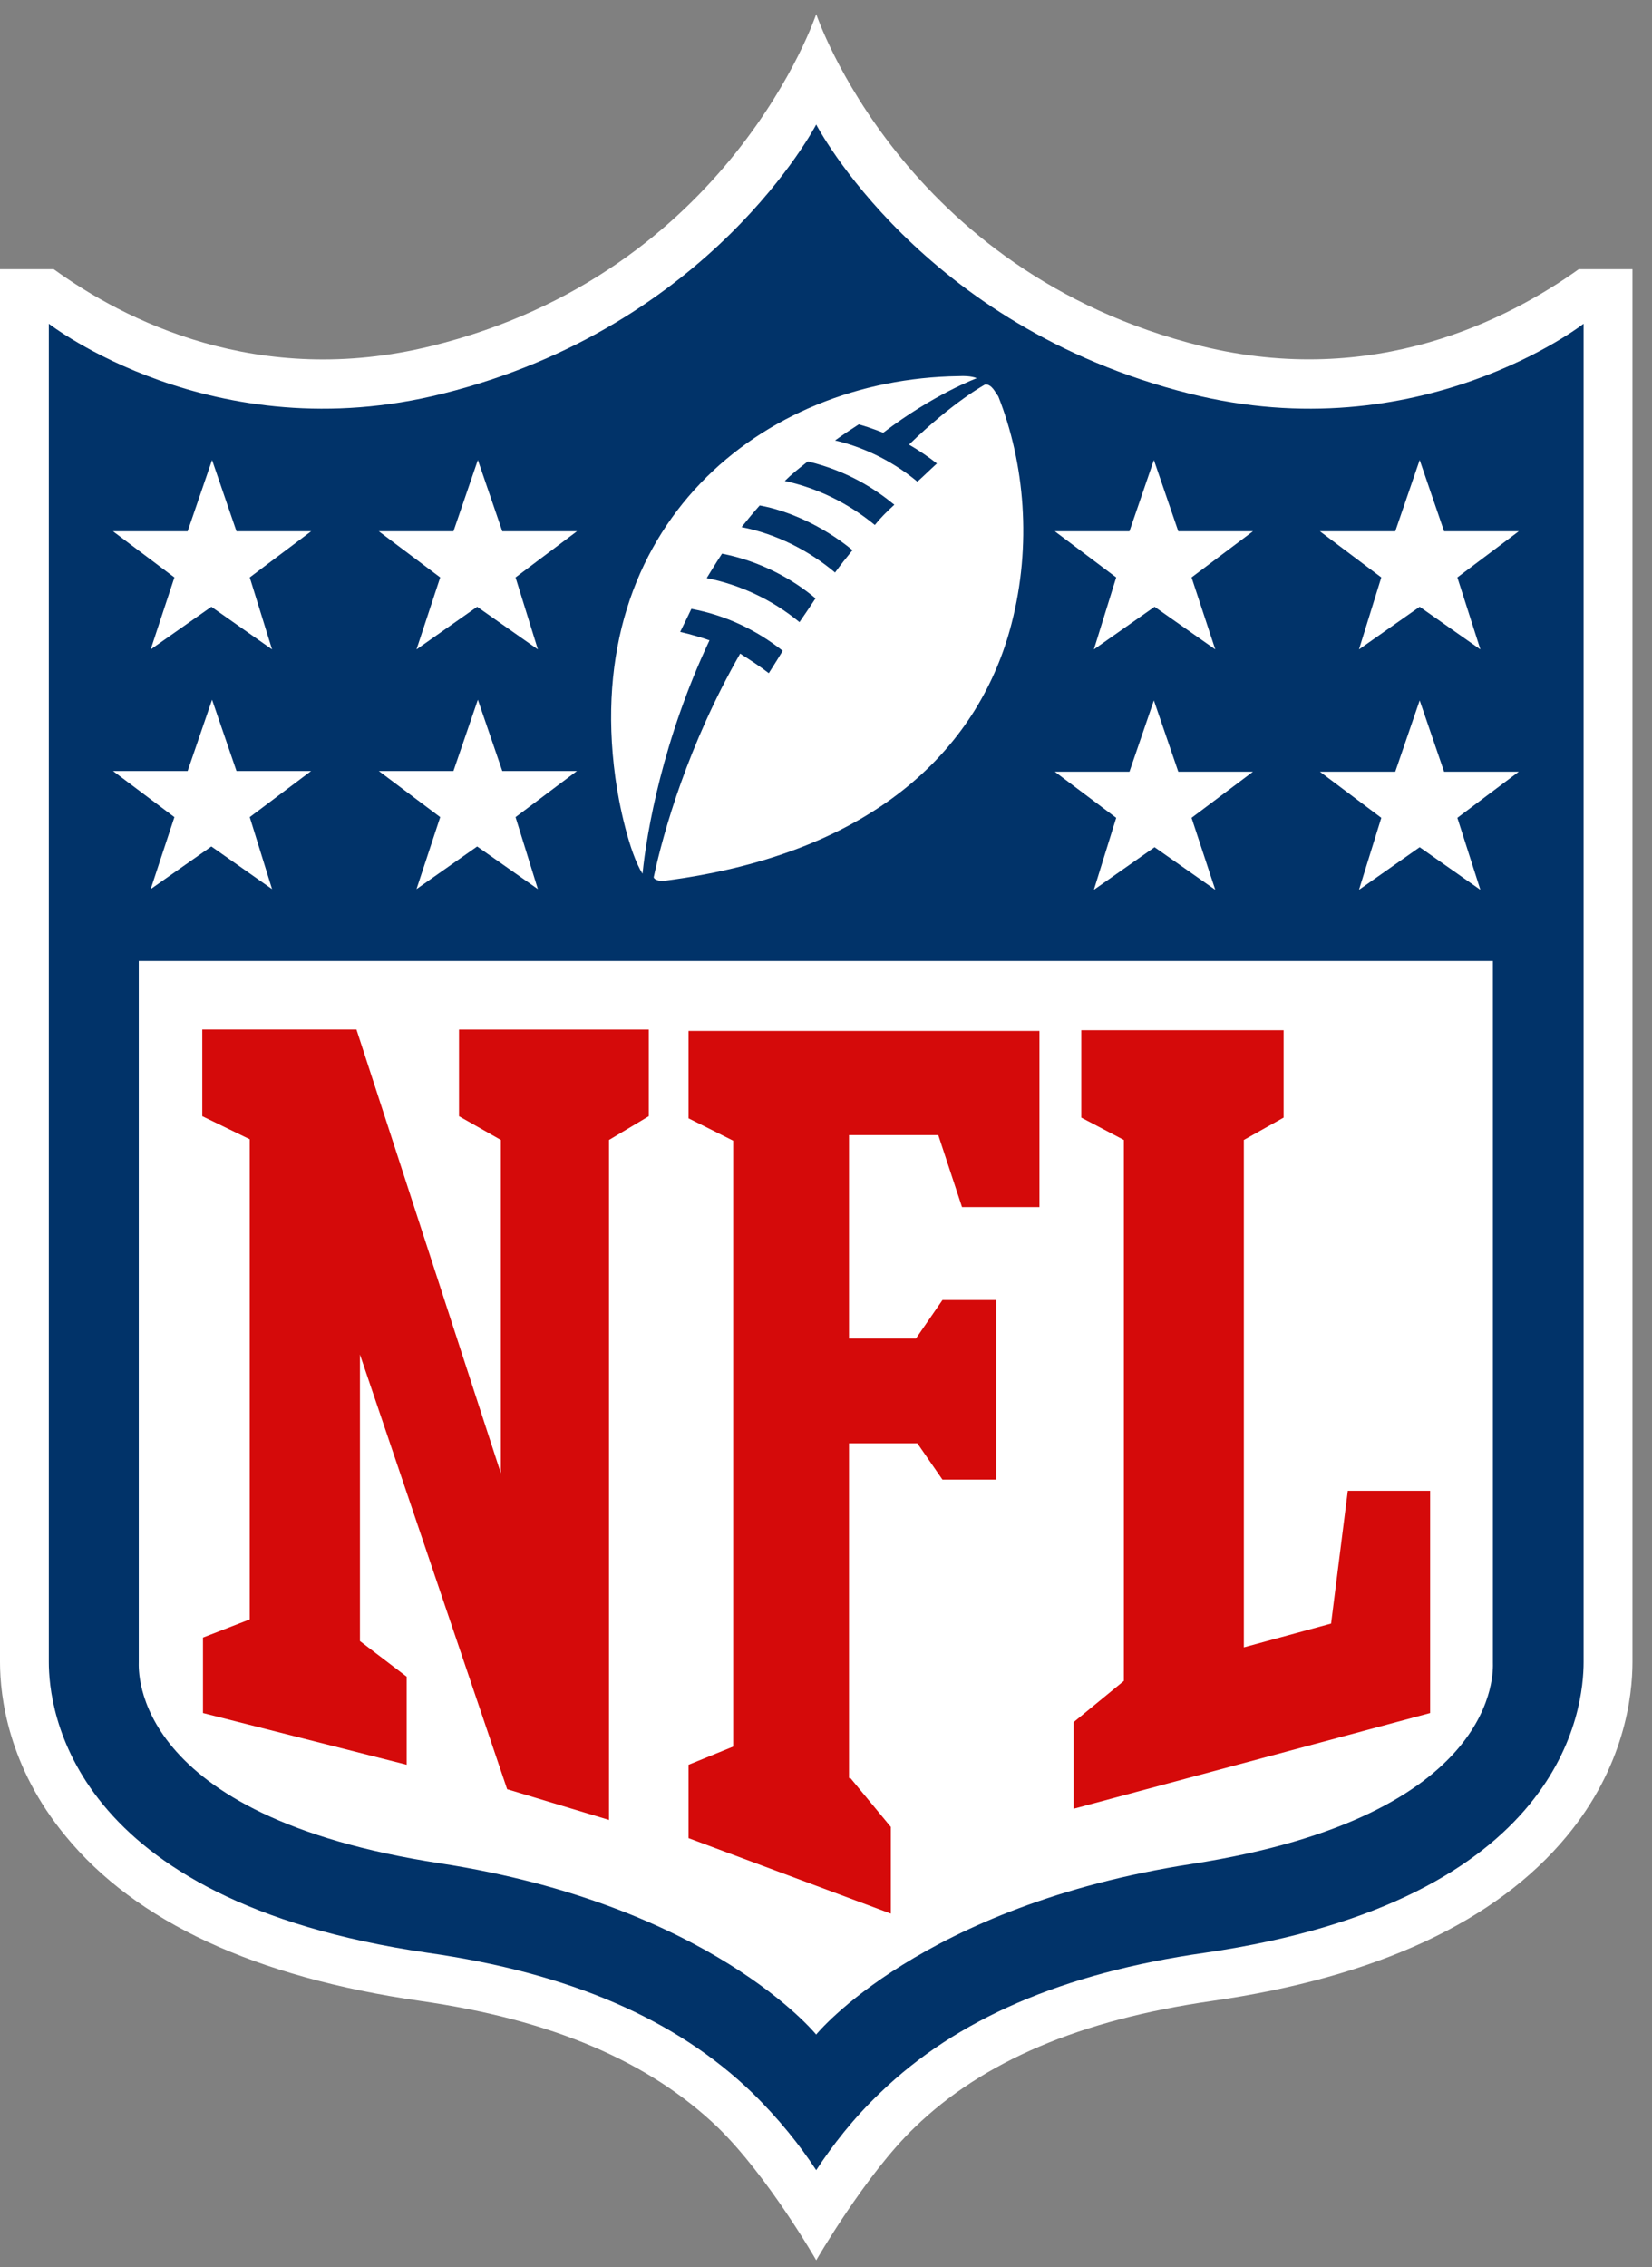
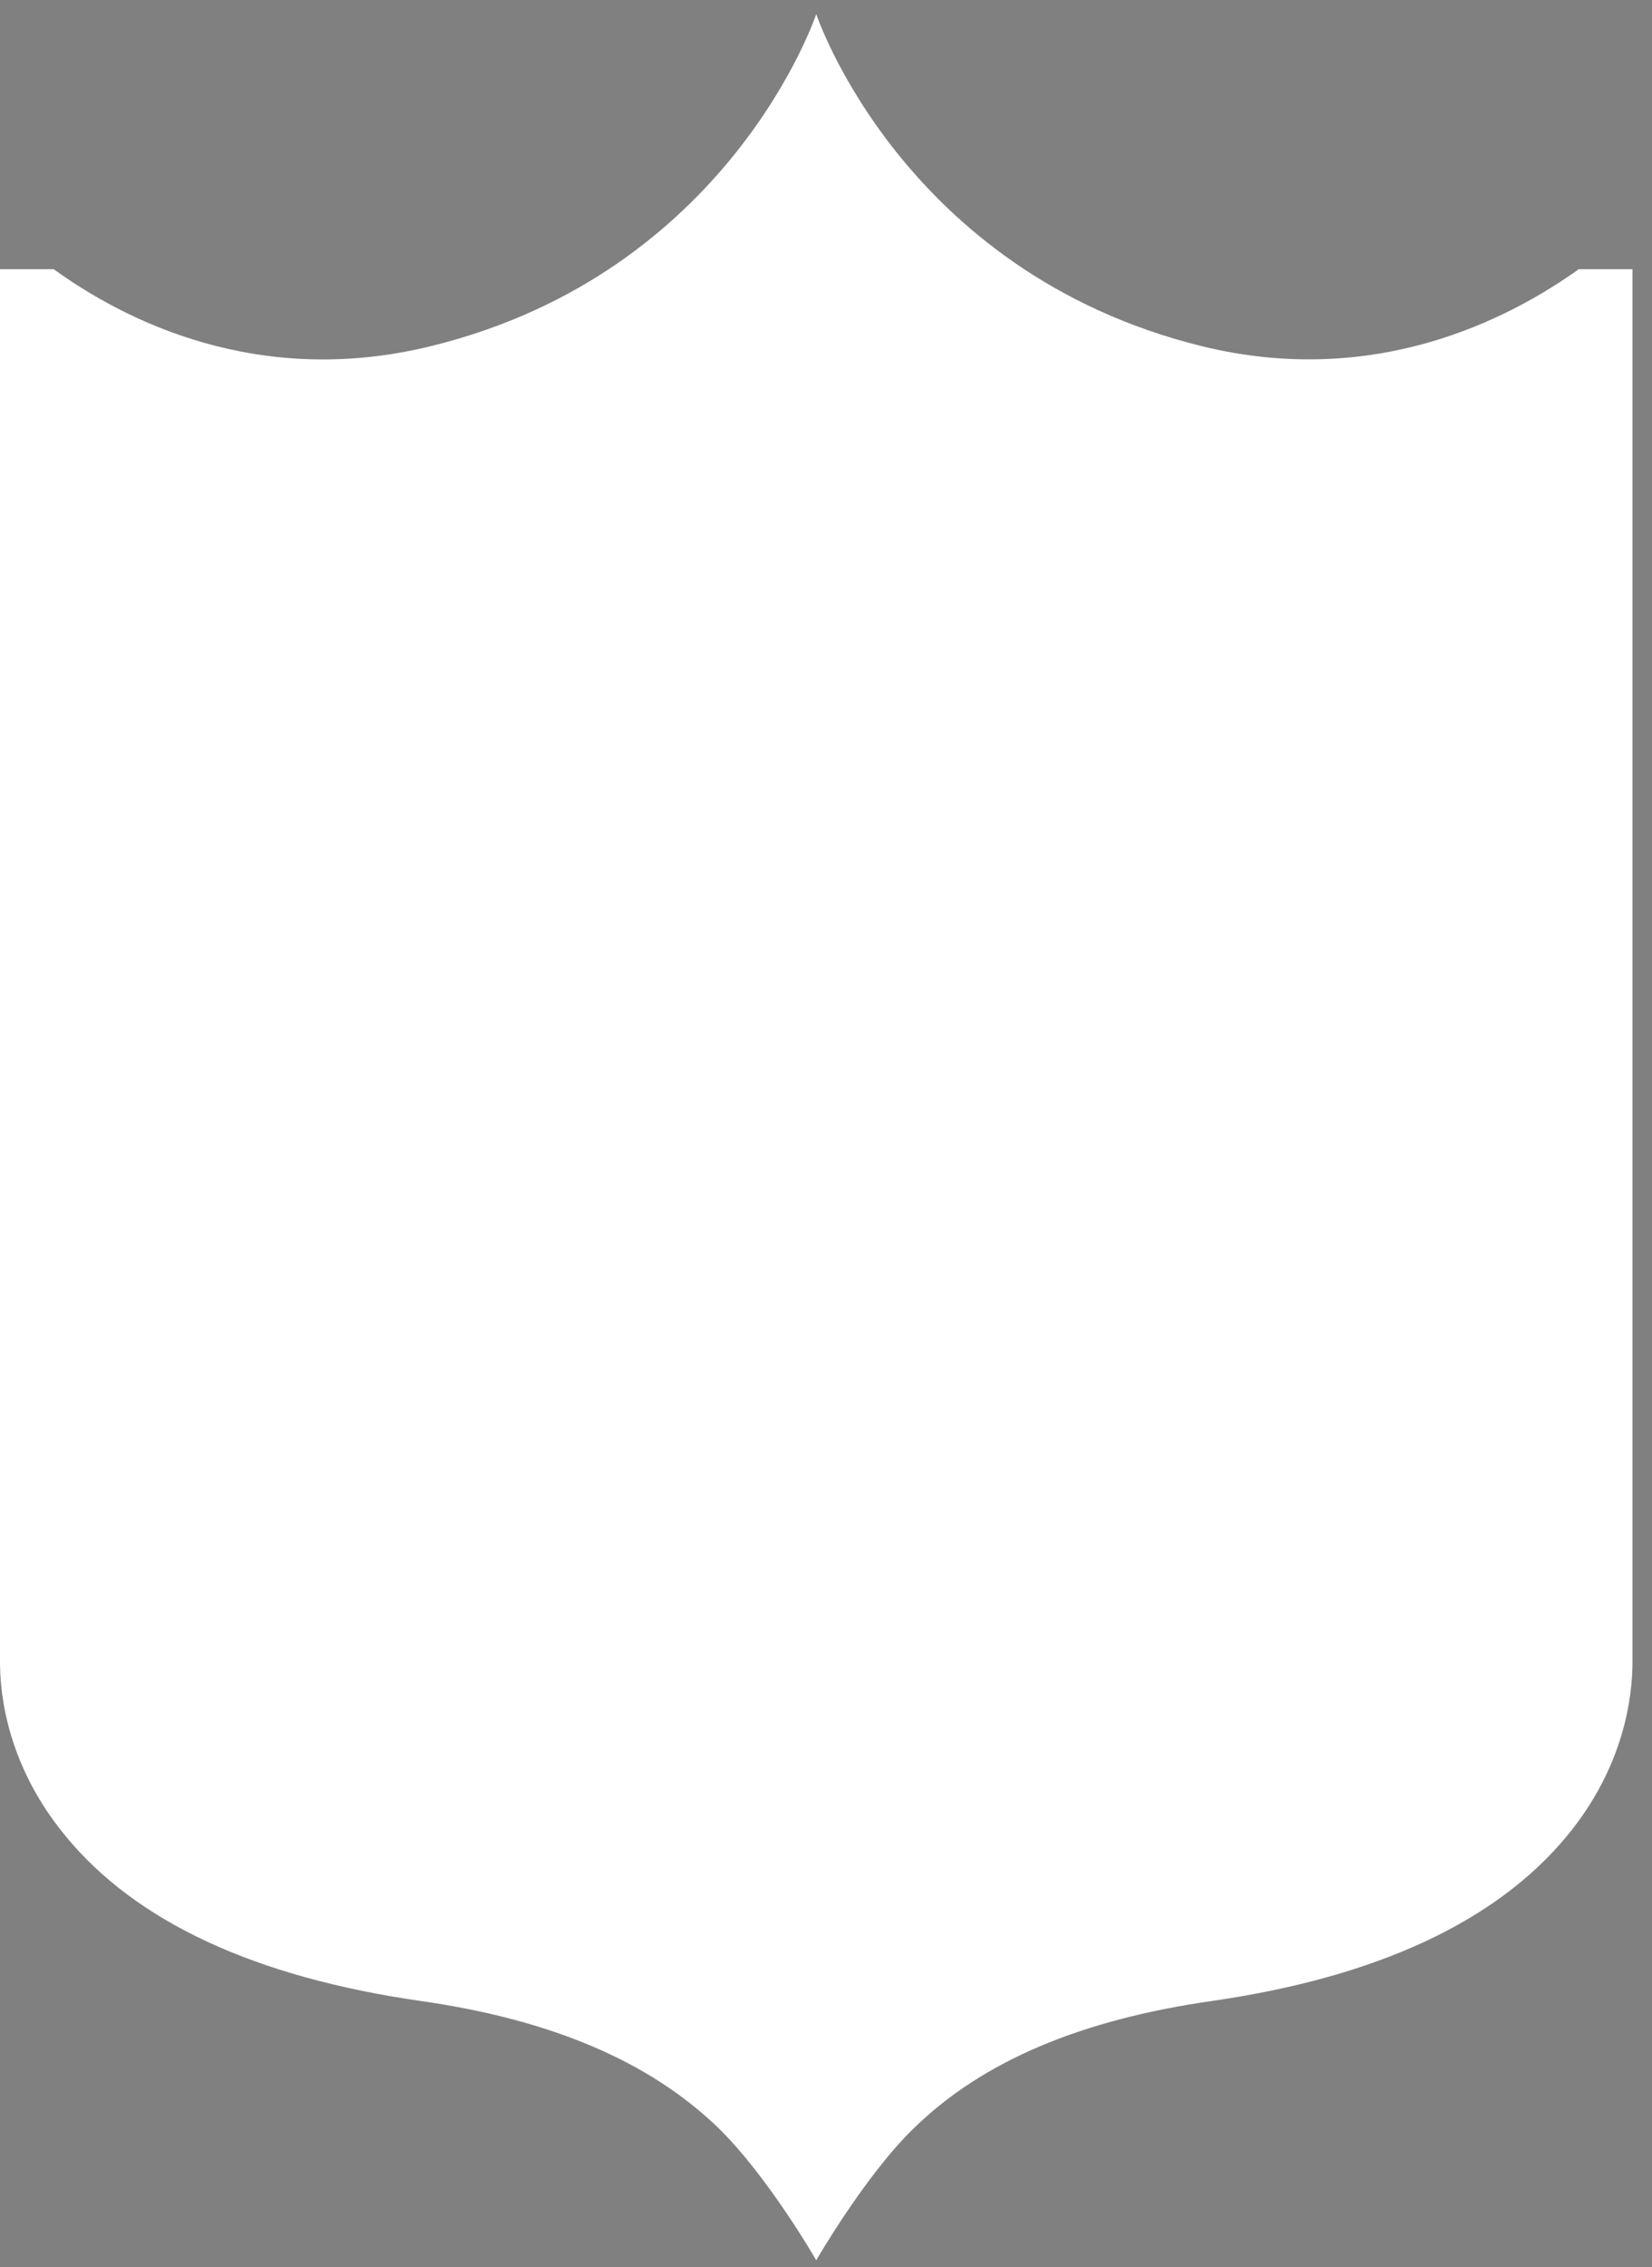
<svg xmlns="http://www.w3.org/2000/svg" width="78" height="107" viewBox="0 0 78 107" fill="none">
  <rect x="0" y="0" width="78" height="107" fill="#808080" stroke="none" />
  <g id="National_Football_League_2008">
    <path id="Path" d="M74.542 12.704C71.215 15.079 64.891 18.344 56.722 16.332C42.591 12.836 38.539 0.667 38.539 0.667C38.539 0.667 34.488 12.869 20.357 16.332C12.188 18.344 5.863 15.112 2.536 12.704H0V78.435C0 80.084 0.395 83.382 3.096 86.647C6.423 90.704 12.056 93.309 19.863 94.431C26.088 95.321 30.667 97.3 33.895 100.4C36.266 102.709 38.539 106.667 38.539 106.667C38.539 106.667 40.878 102.61 43.184 100.4C46.412 97.267 51.023 95.321 57.216 94.431C65.022 93.309 70.655 90.671 73.982 86.647C76.683 83.382 77.078 80.084 77.078 78.435V12.704H74.542Z" fill="white" />
-     <path id="Path_2" d="M74.772 15.277C74.772 15.277 67.031 21.313 56.161 18.575C43.479 15.409 38.538 5.877 38.538 5.877C38.538 5.877 33.597 15.409 20.916 18.575C10.046 21.313 2.305 15.277 2.305 15.277V78.436C2.305 80.58 3.194 89.683 20.191 92.156C26.91 93.113 31.917 95.29 35.508 98.753C36.792 100.006 37.78 101.259 38.538 102.414C39.295 101.26 40.284 99.973 41.568 98.753C45.159 95.29 50.166 93.113 56.885 92.156C73.882 89.683 74.771 80.58 74.771 78.436V15.277H74.772Z" fill="#013369" />
    <path id="Path_3" d="M38.537 96.013C38.537 96.013 43.478 89.945 56.258 87.966C70.917 85.69 70.488 78.797 70.488 78.467V45.355H6.552V78.436C6.552 78.799 6.124 85.692 20.782 87.935C33.595 89.914 38.536 96.015 38.536 96.015L38.537 96.013Z" fill="white" />
-     <path id="Shape" fill-rule="evenodd" clip-rule="evenodd" d="M23.649 69.53V53.798L21.672 52.677V48.588H30.632V52.677L28.755 53.798V85.888L23.945 84.437L16.995 63.923V77.445L19.202 79.127V83.283L9.584 80.842V77.28L11.791 76.423V53.765L9.551 52.676V48.587H16.831L23.649 69.53ZM40.152 83.91L42.062 86.219V90.308L32.51 86.747V83.284L34.618 82.426V53.832L32.51 52.777V48.654H49.078V56.965H45.422L44.302 53.568H40.086V63.166H43.248L44.499 61.352H47.036V69.828H44.499L43.314 68.113H40.086V83.911L40.152 83.91ZM50.692 85.36V85.361L50.692 85.361L50.692 85.36ZM50.692 85.36L67.524 80.842V70.354H63.637L62.847 76.621L58.729 77.742V53.798L60.607 52.743V48.62H51.054V52.743L53.064 53.798V79.326L50.692 81.272V85.36Z" fill="#D50A0A" />
-     <path id="Shape_2" fill-rule="evenodd" clip-rule="evenodd" d="M46.51 18.147C46.753 18.12 46.907 18.358 47.046 18.573C47.076 18.62 47.106 18.666 47.136 18.708C48.387 21.874 48.717 25.733 47.762 29.426C46.312 35.066 41.569 40.244 31.391 41.563C31.16 41.596 30.897 41.53 30.864 41.399C31.325 39.255 32.478 35.165 34.948 30.845L34.957 30.851C35.415 31.145 35.873 31.44 36.299 31.768C36.349 31.687 36.403 31.603 36.462 31.511L36.462 31.51L36.462 31.51C36.594 31.303 36.752 31.055 36.958 30.713C35.706 29.723 34.257 29.031 32.643 28.734C32.643 28.734 32.346 29.36 32.115 29.822C32.115 29.822 32.741 29.954 33.499 30.218C31.292 34.901 30.535 39.255 30.337 41.234C29.711 40.244 29.217 37.936 29.052 36.682C27.438 24.809 35.969 17.883 45.258 17.751C45.884 17.718 46.115 17.85 46.115 17.85C46.115 17.85 44.072 18.609 41.701 20.423C41.701 20.423 41.141 20.192 40.548 20.027C40.186 20.258 39.79 20.522 39.428 20.786C40.548 21.049 41.964 21.61 43.315 22.731C43.467 22.596 43.62 22.452 43.776 22.303C43.925 22.163 44.077 22.018 44.237 21.874C43.908 21.61 43.381 21.247 42.92 20.983C45.028 18.939 46.51 18.147 46.51 18.147H46.51ZM8.235 27.25L5.336 25.073H8.86L10.013 21.709L11.166 25.073H14.691L11.792 27.25L12.846 30.647L9.98 28.635L7.115 30.647L8.235 27.25ZM5.336 36.385L8.235 38.562L7.115 41.959L9.98 39.947L12.846 41.959L11.792 38.562L14.691 36.385H11.166L10.013 33.021L8.86 36.385H5.336ZM17.886 36.385L20.785 38.562L19.665 41.959L22.53 39.947L25.396 41.959L24.342 38.562L27.241 36.385H23.716L22.563 33.021L21.41 36.385H17.886ZM17.886 25.073L20.785 27.25L19.665 30.647L22.53 28.635L25.396 30.647L24.342 27.25L27.241 25.073H23.716L22.563 21.709L21.41 25.073H17.886ZM69.897 41.992L67.031 39.981L64.165 41.992L65.219 38.595L62.321 36.419H65.878L67.031 33.054L68.184 36.419H71.709L68.81 38.595L69.897 41.992ZM54.514 39.981L57.38 41.992L56.26 38.595L59.159 36.419H55.634L54.481 33.054L53.328 36.419H49.804L52.702 38.595L51.648 41.992L54.514 39.981ZM69.897 30.647L67.031 28.635L64.165 30.647L65.219 27.25L62.321 25.073H65.878L67.031 21.709L68.184 25.073H71.709L68.81 27.25L69.897 30.647ZM54.514 28.635L57.38 30.647L56.26 27.25L59.159 25.073H55.634L54.481 21.709L53.328 25.073H49.804L52.702 27.25L51.648 30.647L54.514 28.635ZM38.495 28.255C38.235 28.645 37.976 29.035 37.748 29.36C36.431 28.272 34.883 27.58 33.367 27.283C33.367 27.283 33.828 26.524 34.092 26.128C35.936 26.491 37.452 27.349 38.506 28.239L38.495 28.255ZM39.428 27.019C39.691 26.656 39.955 26.326 40.252 25.963C38.802 24.776 37.155 24.084 35.871 23.853C35.574 24.183 35.278 24.545 35.014 24.875C36.694 25.205 38.209 25.997 39.428 27.019ZM41.306 24.776C41.306 24.776 41.306 24.776 41.306 24.776H41.306C41.306 24.776 41.306 24.776 41.306 24.776ZM41.306 24.776C41.569 24.446 41.865 24.149 42.228 23.82C41.339 23.094 40.054 22.236 38.143 21.775C38.087 21.82 38.028 21.867 37.967 21.915C37.678 22.143 37.356 22.398 37.056 22.698C38.572 23.028 40.021 23.721 41.306 24.776Z" fill="white" />
  </g>
</svg>